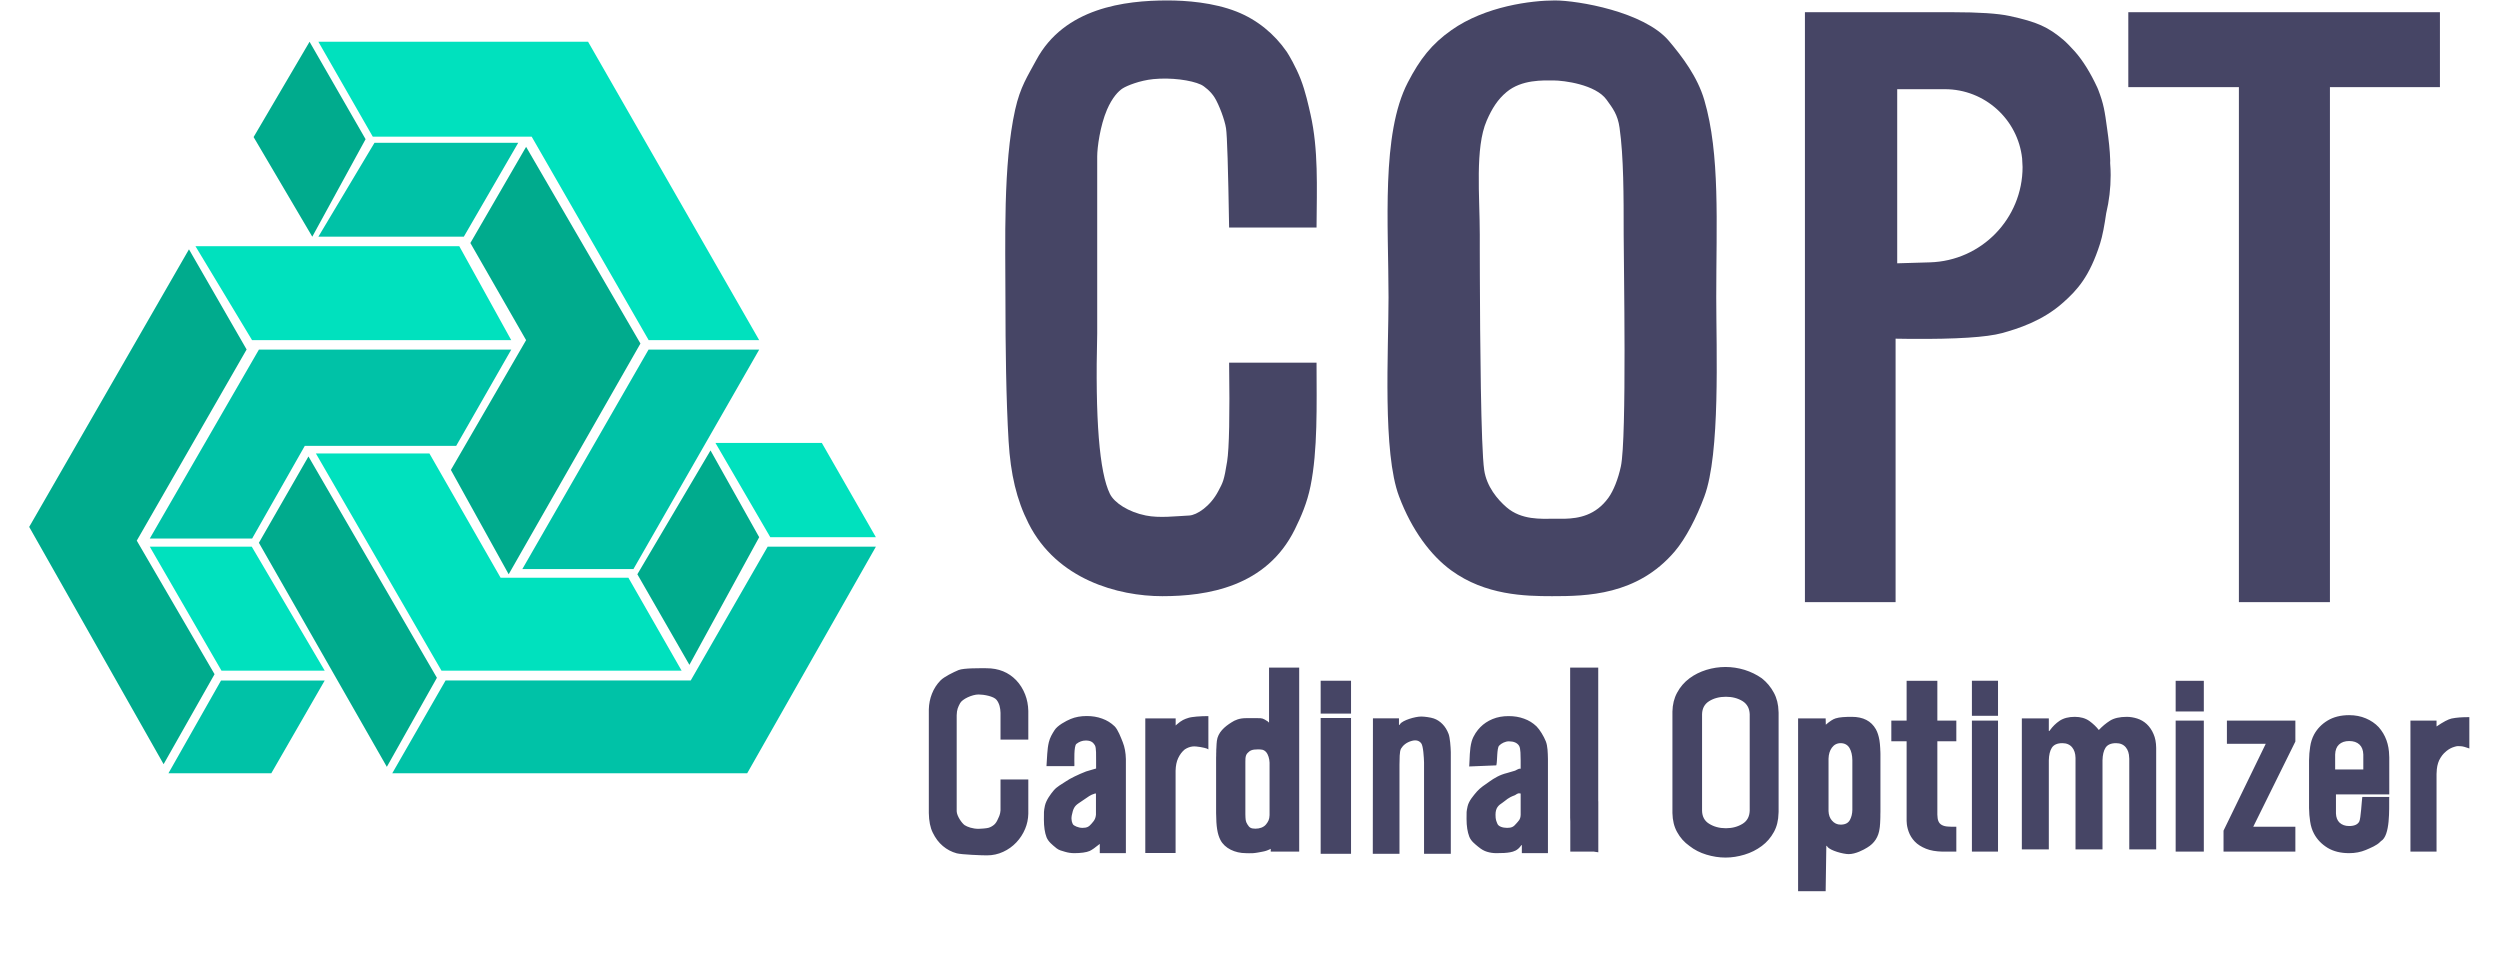
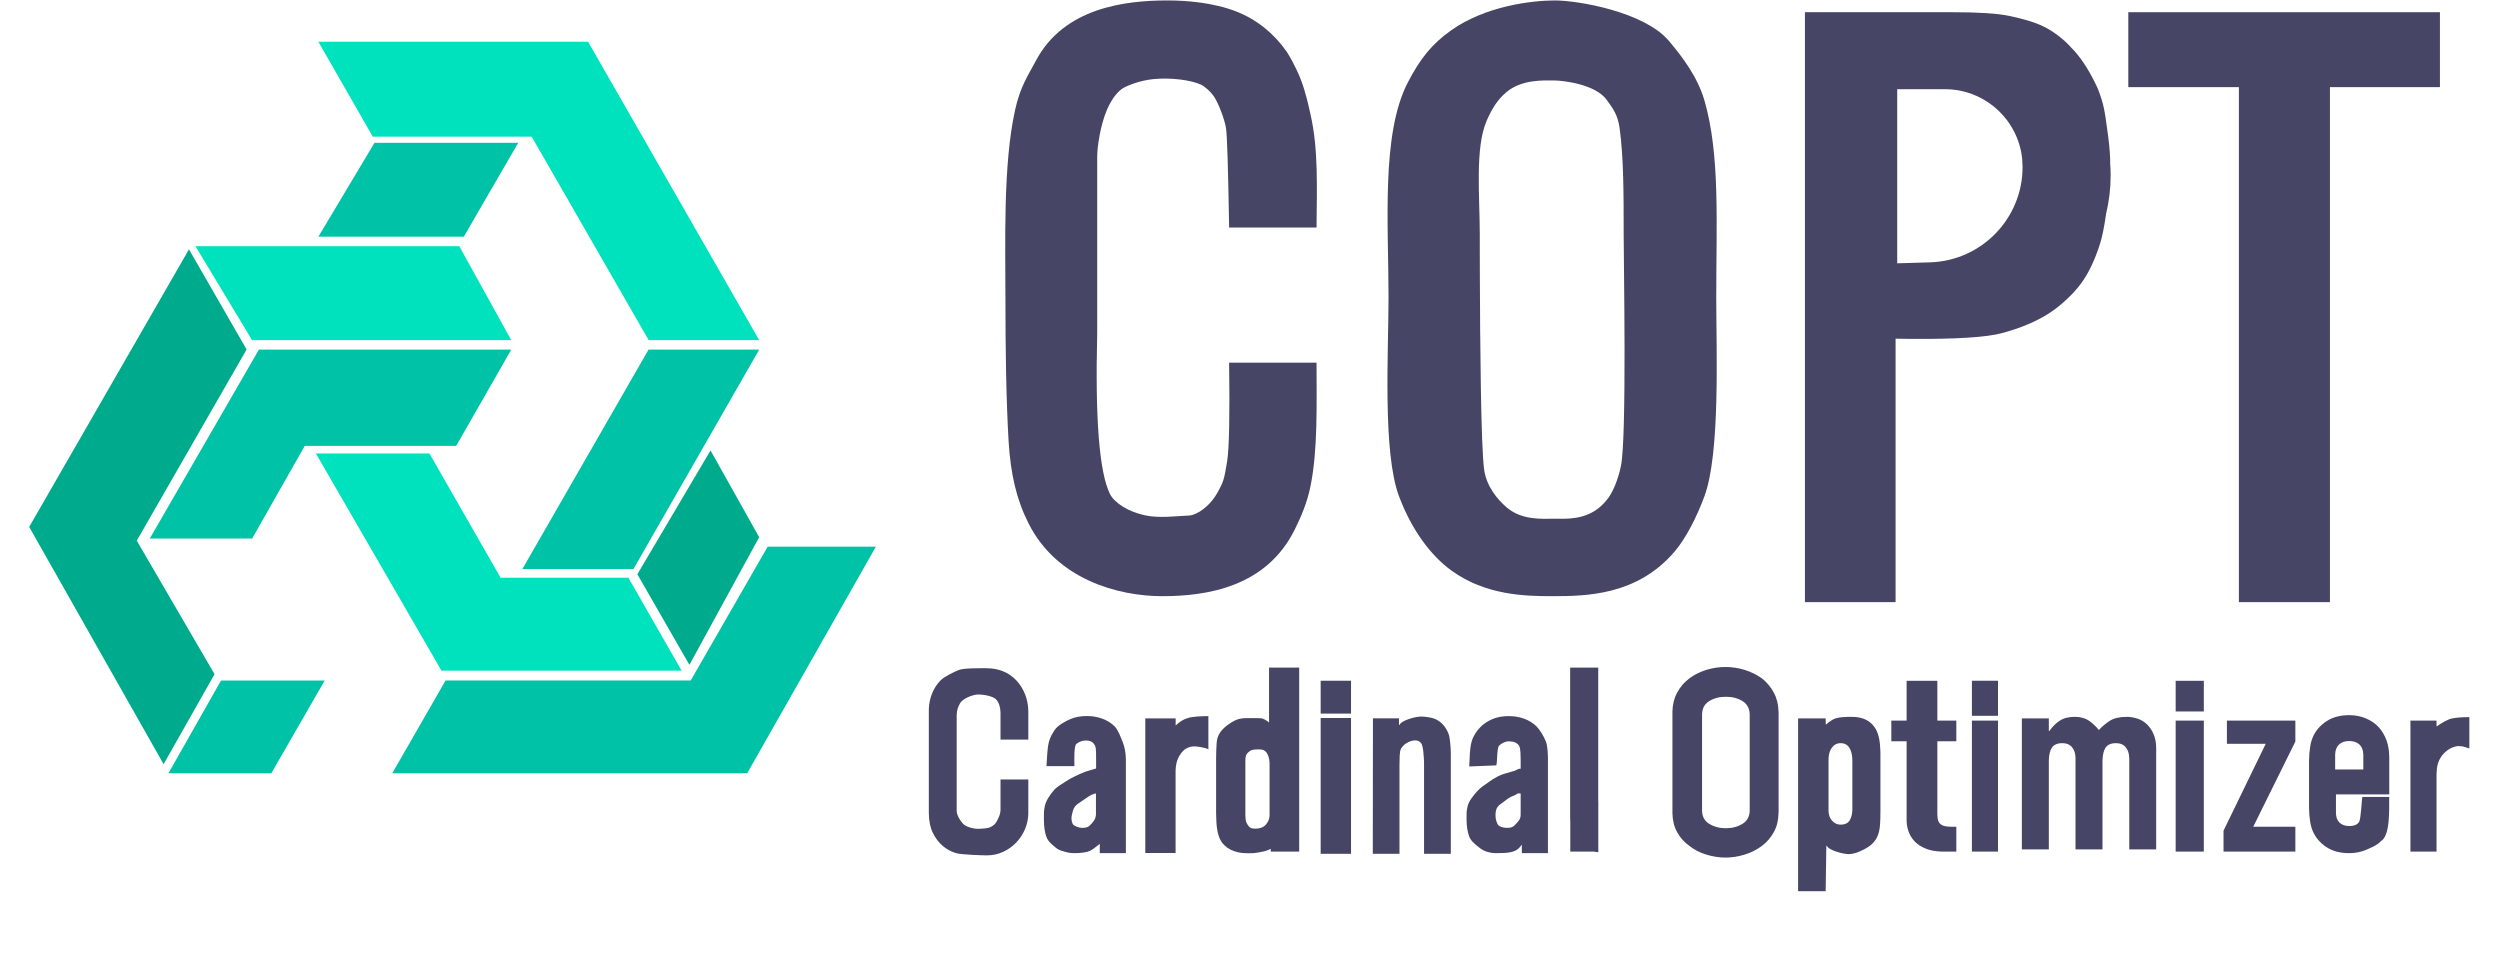
<svg xmlns="http://www.w3.org/2000/svg" width="34px" height="13px" viewBox="0 0 34 13">
  <title>Group 22</title>
  <g id="Exhibit-Booth" stroke="none" stroke-width="1" fill="none" fill-rule="evenodd">
    <g id="Artboard" transform="translate(-206, -113)">
      <g id="Group-22" transform="translate(206.397, 113.006)">
        <path d="M24.788,9.743 C24.942,9.743 25.051,9.799 25.115,9.912 C25.137,9.952 25.153,10.001 25.163,10.059 C25.168,10.09 25.172,10.127 25.174,10.169 L25.175,10.198 C25.176,10.203 25.176,10.208 25.176,10.213 L25.177,10.245 C25.177,10.255 25.177,10.266 25.177,10.278 L25.177,10.988 L25.177,11.033 L25.176,11.074 L25.176,11.1 L25.175,11.137 L25.174,11.159 L25.173,11.18 L25.172,11.2 L25.17,11.218 C25.17,11.221 25.17,11.224 25.17,11.227 L25.168,11.243 L25.166,11.258 C25.152,11.375 25.095,11.463 24.997,11.521 C24.948,11.552 24.838,11.61 24.745,11.61 C24.672,11.61 24.496,11.563 24.456,11.51 L24.448,11.498 L24.441,11.498 L24.432,12.114 L24.057,12.114 L24.057,9.764 L24.432,9.764 L24.434,9.85 C24.487,9.804 24.531,9.775 24.567,9.764 C24.62,9.747 24.695,9.743 24.788,9.743 Z M31.551,9.72 C31.635,9.72 31.711,9.735 31.779,9.764 C31.847,9.793 31.905,9.832 31.953,9.883 C32.046,9.988 32.094,10.119 32.096,10.276 L32.097,10.292 L32.097,10.798 L31.372,10.798 L31.372,11.047 L31.372,11.057 C31.374,11.11 31.39,11.152 31.42,11.181 C31.453,11.212 31.496,11.228 31.551,11.228 C31.621,11.228 31.667,11.208 31.689,11.167 C31.71,11.129 31.723,10.88 31.729,10.843 L31.731,10.832 L32.097,10.832 L32.096,10.846 C32.094,10.996 32.113,11.36 31.983,11.434 L31.974,11.443 C31.926,11.493 31.844,11.525 31.777,11.554 C31.71,11.582 31.635,11.597 31.551,11.597 C31.437,11.597 31.339,11.573 31.259,11.525 C31.179,11.476 31.117,11.413 31.074,11.333 C31.048,11.285 31.03,11.229 31.021,11.167 C31.012,11.11 31.007,11.049 31.006,10.983 L31.006,10.961 L31.006,10.357 L31.006,10.335 C31.007,10.268 31.012,10.207 31.021,10.151 C31.03,10.088 31.048,10.033 31.074,9.984 C31.117,9.905 31.179,9.841 31.259,9.793 C31.339,9.745 31.437,9.72 31.551,9.72 Z M23.07,9.065 C23.157,9.065 23.243,9.078 23.329,9.104 C23.415,9.131 23.493,9.169 23.564,9.219 C23.631,9.272 23.686,9.337 23.728,9.416 C23.768,9.49 23.789,9.575 23.791,9.671 L23.792,9.688 L23.792,11.034 L23.791,11.051 C23.789,11.151 23.768,11.237 23.728,11.309 C23.686,11.386 23.631,11.449 23.564,11.499 C23.493,11.552 23.415,11.591 23.329,11.617 C23.243,11.643 23.157,11.657 23.07,11.657 C22.982,11.657 22.896,11.643 22.81,11.617 C22.724,11.591 22.647,11.552 22.58,11.499 C22.509,11.449 22.453,11.386 22.411,11.309 C22.371,11.237 22.35,11.151 22.348,11.051 L22.348,11.034 L22.348,9.688 L22.348,9.671 C22.35,9.575 22.371,9.49 22.411,9.416 C22.453,9.337 22.509,9.272 22.58,9.219 C22.647,9.169 22.724,9.131 22.81,9.104 C22.896,9.078 22.982,9.065 23.07,9.065 Z M14.383,9.732 C14.457,9.732 14.527,9.743 14.592,9.767 C14.657,9.79 14.713,9.825 14.762,9.872 C14.808,9.919 14.845,10.019 14.873,10.089 C14.899,10.155 14.913,10.231 14.915,10.318 L14.915,10.335 L14.915,11.597 L14.56,11.597 L14.56,11.471 C14.499,11.521 14.453,11.553 14.423,11.567 C14.379,11.587 14.298,11.597 14.213,11.597 C14.171,11.597 14.129,11.591 14.086,11.578 C14.046,11.566 14.005,11.558 13.968,11.528 L13.959,11.52 C13.919,11.487 13.861,11.443 13.836,11.381 C13.812,11.319 13.8,11.238 13.8,11.14 C13.8,11.039 13.798,11.027 13.814,10.951 C13.831,10.875 13.891,10.794 13.935,10.742 C13.977,10.693 14.041,10.659 14.1,10.62 C14.158,10.58 14.27,10.526 14.373,10.486 C14.441,10.466 14.479,10.455 14.488,10.452 L14.51,10.446 L14.51,10.346 L14.51,10.335 C14.508,10.279 14.516,10.164 14.492,10.127 C14.467,10.087 14.436,10.065 14.369,10.065 C14.323,10.065 14.28,10.081 14.242,10.111 C14.206,10.14 14.215,10.342 14.215,10.403 L14.213,10.413 L13.835,10.413 L13.836,10.399 C13.844,10.306 13.843,10.188 13.867,10.089 C13.882,10.025 13.913,9.974 13.945,9.924 C13.984,9.861 14.099,9.799 14.164,9.772 C14.229,9.745 14.302,9.732 14.383,9.732 Z M13.018,9.082 C13.185,9.082 13.32,9.137 13.425,9.247 C13.476,9.301 13.516,9.365 13.545,9.439 C13.572,9.508 13.586,9.582 13.588,9.662 L13.588,9.68 L13.588,10.053 L13.21,10.053 L13.21,9.7 L13.21,9.688 C13.208,9.622 13.195,9.562 13.157,9.513 C13.118,9.462 12.979,9.439 12.912,9.439 C12.823,9.439 12.689,9.502 12.66,9.558 C12.633,9.609 12.616,9.643 12.614,9.72 L12.614,9.735 L12.614,11.015 L12.614,11.027 C12.616,11.094 12.686,11.191 12.722,11.216 C12.759,11.24 12.83,11.266 12.912,11.266 C12.935,11.266 13.021,11.26 13.047,11.252 C13.074,11.244 13.099,11.23 13.122,11.211 C13.143,11.193 13.16,11.167 13.174,11.134 C13.187,11.104 13.194,11.097 13.205,11.052 L13.21,11.015 L13.21,10.595 L13.588,10.595 L13.588,11.047 L13.588,11.062 C13.586,11.134 13.572,11.202 13.545,11.266 C13.516,11.336 13.476,11.397 13.425,11.451 C13.374,11.505 13.314,11.548 13.246,11.579 C13.177,11.611 13.104,11.627 13.025,11.627 C12.958,11.627 12.683,11.617 12.614,11.599 C12.544,11.58 12.482,11.547 12.426,11.5 C12.37,11.453 12.325,11.393 12.289,11.319 C12.254,11.249 12.237,11.16 12.235,11.052 L12.235,11.036 L12.235,9.658 L12.235,9.642 C12.237,9.566 12.251,9.496 12.277,9.43 C12.304,9.36 12.344,9.299 12.395,9.247 C12.446,9.196 12.568,9.137 12.639,9.107 C12.71,9.078 12.932,9.082 13.018,9.082 Z M17.272,9.073 L17.272,11.576 L16.885,11.576 L16.885,11.538 C16.849,11.557 16.813,11.57 16.777,11.576 C16.747,11.581 16.697,11.593 16.647,11.597 C16.607,11.6 16.567,11.597 16.547,11.597 C16.399,11.597 16.259,11.531 16.201,11.418 C16.18,11.378 16.165,11.329 16.156,11.271 C16.147,11.215 16.143,11.143 16.142,11.052 L16.142,10.341 L16.142,10.298 L16.143,10.27 L16.143,10.244 L16.144,10.218 L16.144,10.195 L16.146,10.162 L16.147,10.141 L16.148,10.122 L16.149,10.104 L16.151,10.087 L16.152,10.072 C16.166,9.955 16.257,9.877 16.352,9.818 C16.397,9.788 16.459,9.761 16.547,9.761 C16.617,9.761 16.649,9.761 16.709,9.761 C16.769,9.761 16.777,9.761 16.847,9.807 L16.855,9.818 L16.862,9.818 L16.862,9.073 L17.272,9.073 Z M20.121,9.733 C20.195,9.733 20.265,9.744 20.33,9.768 C20.395,9.791 20.451,9.826 20.5,9.873 C20.546,9.92 20.598,10.006 20.626,10.076 C20.652,10.142 20.653,10.231 20.655,10.318 L20.655,10.335 L20.655,11.597 L20.3,11.597 L20.3,11.488 L20.293,11.488 L20.284,11.501 C20.24,11.56 20.19,11.576 20.141,11.585 C20.093,11.594 20.038,11.597 19.952,11.597 C19.911,11.597 19.868,11.591 19.826,11.578 C19.786,11.566 19.748,11.544 19.711,11.513 L19.702,11.506 C19.663,11.473 19.609,11.434 19.585,11.372 C19.561,11.309 19.548,11.229 19.548,11.131 C19.548,11.03 19.546,11.037 19.562,10.961 C19.579,10.884 19.645,10.811 19.689,10.759 C19.731,10.71 19.8,10.664 19.861,10.622 C19.922,10.579 19.996,10.532 20.099,10.507 L20.208,10.475 C20.223,10.469 20.258,10.446 20.273,10.448 L20.284,10.449 L20.284,10.345 L20.284,10.334 C20.282,10.278 20.286,10.173 20.262,10.136 C20.236,10.096 20.19,10.076 20.123,10.076 C20.077,10.076 20.021,10.102 19.99,10.136 C19.96,10.171 19.967,10.339 19.955,10.393 L19.952,10.403 L19.584,10.418 L19.585,10.403 C19.592,10.316 19.587,10.186 19.618,10.076 C19.642,9.994 19.695,9.925 19.735,9.884 C19.781,9.837 19.837,9.8 19.902,9.773 C19.967,9.746 20.04,9.733 20.121,9.733 Z M21.339,9.073 L21.339,10.891 L21.34,10.891 L21.34,11.576 L21.34,11.576 L21.34,11.585 C21.323,11.583 21.307,11.581 21.291,11.578 L21.282,11.576 L20.959,11.576 L20.959,11.167 C20.958,11.15 20.957,11.132 20.957,11.114 L20.957,11.098 L20.957,9.073 L21.339,9.073 Z M16.037,9.733 L16.037,10.186 L16.015,10.174 C15.984,10.163 15.878,10.14 15.823,10.146 C15.786,10.15 15.75,10.164 15.716,10.186 C15.679,10.216 15.649,10.256 15.626,10.305 C15.604,10.351 15.593,10.408 15.591,10.475 L15.591,10.488 L15.591,11.595 L15.179,11.595 L15.179,9.764 L15.592,9.764 L15.592,9.861 L15.607,9.847 C15.674,9.788 15.713,9.774 15.763,9.758 C15.812,9.741 15.935,9.733 16.037,9.733 Z M17.977,9.759 L17.977,11.606 L17.564,11.606 L17.564,9.759 L17.977,9.759 Z M25.951,9.253 L25.951,9.794 L26.209,9.794 L26.209,10.075 L25.951,10.075 L25.951,11.063 L25.951,11.073 C25.952,11.11 25.956,11.14 25.965,11.161 C25.975,11.185 25.99,11.202 26.012,11.214 C26.034,11.226 26.061,11.233 26.092,11.235 C26.109,11.236 26.129,11.237 26.151,11.238 L26.179,11.238 C26.184,11.238 26.188,11.238 26.193,11.238 L26.209,11.238 L26.209,11.576 L26.037,11.576 L26.019,11.576 C25.931,11.574 25.857,11.561 25.797,11.537 C25.733,11.511 25.682,11.479 25.644,11.439 C25.606,11.399 25.578,11.354 25.56,11.303 C25.544,11.258 25.535,11.214 25.534,11.172 L25.533,11.158 L25.533,10.075 L25.325,10.075 L25.325,9.794 L25.533,9.794 L25.533,9.253 L25.951,9.253 Z M28.528,9.743 C28.574,9.743 28.621,9.751 28.669,9.766 C28.716,9.781 28.76,9.806 28.798,9.841 C28.836,9.877 28.868,9.922 28.891,9.977 C28.914,10.028 28.926,10.091 28.927,10.164 L28.927,10.179 L28.927,11.546 L28.561,11.546 L28.561,10.312 L28.56,10.301 C28.559,10.241 28.543,10.193 28.514,10.158 C28.483,10.12 28.438,10.101 28.381,10.101 C28.311,10.101 28.263,10.123 28.237,10.165 C28.212,10.205 28.199,10.261 28.197,10.334 L28.197,10.348 L28.197,11.546 L27.83,11.546 L27.83,10.312 L27.83,10.301 C27.829,10.241 27.813,10.193 27.784,10.158 C27.753,10.12 27.708,10.101 27.651,10.101 C27.581,10.101 27.533,10.123 27.507,10.165 C27.482,10.205 27.469,10.261 27.467,10.334 L27.467,10.348 L27.467,11.546 L27.1,11.546 L27.1,9.764 L27.467,9.764 L27.467,9.936 L27.474,9.936 L27.483,9.924 C27.52,9.873 27.563,9.831 27.613,9.797 C27.667,9.761 27.736,9.743 27.82,9.743 C27.899,9.743 27.965,9.762 28.018,9.799 C28.07,9.837 28.113,9.878 28.147,9.922 C28.193,9.873 28.243,9.831 28.298,9.796 C28.353,9.761 28.43,9.743 28.528,9.743 Z M29.575,9.794 L29.575,11.576 L29.192,11.576 L29.192,9.794 L29.575,9.794 Z M26.776,9.794 L26.776,11.576 L26.421,11.576 L26.421,9.794 L26.776,9.794 Z M18.931,9.739 C18.975,9.739 19.058,9.75 19.102,9.765 C19.146,9.78 19.186,9.806 19.22,9.841 C19.255,9.876 19.283,9.921 19.304,9.976 C19.323,10.027 19.332,10.15 19.334,10.223 L19.334,10.238 L19.334,11.606 L18.97,11.606 L18.97,10.372 L18.97,10.361 C18.968,10.3 18.96,10.137 18.931,10.102 C18.901,10.064 18.858,10.055 18.803,10.07 C18.73,10.09 18.684,10.131 18.658,10.174 C18.634,10.213 18.638,10.321 18.636,10.394 L18.636,10.407 L18.636,11.606 L18.273,11.606 L18.275,9.763 L18.629,9.763 L18.629,9.853 L18.636,9.853 L18.645,9.84 C18.68,9.789 18.85,9.739 18.931,9.739 Z M33.186,9.747 L33.186,10.174 L33.174,10.169 C33.143,10.158 33.095,10.142 33.062,10.142 C33.025,10.142 33.025,10.138 32.982,10.151 C32.943,10.162 32.907,10.182 32.875,10.208 L32.866,10.216 C32.829,10.246 32.799,10.286 32.775,10.335 C32.754,10.381 32.742,10.438 32.741,10.504 L32.74,10.518 L32.74,11.576 L32.385,11.576 L32.385,9.794 L32.74,9.794 L32.74,9.874 C32.831,9.812 32.899,9.776 32.944,9.766 C33.013,9.752 33.084,9.747 33.186,9.747 Z M30.82,9.794 L30.82,10.079 L30.247,11.238 L30.82,11.238 L30.82,11.576 L29.843,11.576 L29.843,11.291 L30.417,10.11 L29.889,10.11 L29.889,9.794 L30.82,9.794 Z M20.203,10.81 C20.109,10.844 20.092,10.873 20.038,10.91 C19.983,10.946 19.942,10.979 19.942,11.075 C19.942,11.143 19.953,11.16 19.968,11.198 C19.983,11.235 20.042,11.253 20.1,11.253 C20.161,11.253 20.188,11.238 20.221,11.198 C20.253,11.16 20.282,11.142 20.284,11.075 L20.284,11.063 L20.284,10.786 L20.272,10.784 C20.238,10.779 20.225,10.801 20.203,10.81 Z M14.416,10.821 C14.329,10.88 14.325,10.884 14.27,10.92 C14.216,10.957 14.197,10.993 14.179,11.084 C14.167,11.149 14.186,11.189 14.196,11.206 C14.207,11.223 14.266,11.253 14.324,11.253 C14.385,11.253 14.412,11.238 14.446,11.198 C14.467,11.173 14.483,11.157 14.495,11.129 C14.5,11.115 14.507,11.097 14.508,11.075 L14.508,11.063 L14.508,10.786 L14.495,10.786 C14.461,10.797 14.438,10.806 14.416,10.821 Z M23.075,9.47 C22.987,9.47 22.911,9.49 22.847,9.53 C22.785,9.569 22.753,9.628 22.751,9.707 L22.751,9.718 L22.751,11.01 L22.751,11.021 C22.753,11.1 22.785,11.159 22.847,11.197 C22.911,11.237 22.987,11.258 23.075,11.258 C23.163,11.258 23.238,11.237 23.303,11.197 C23.364,11.159 23.396,11.1 23.399,11.021 L23.399,11.01 L23.399,9.718 L23.399,9.707 C23.396,9.628 23.364,9.569 23.303,9.53 C23.238,9.49 23.163,9.47 23.075,9.47 Z M16.705,10.186 C16.637,10.186 16.603,10.198 16.568,10.237 C16.532,10.276 16.542,10.339 16.54,10.391 L16.54,10.402 L16.54,11.055 L16.54,11.068 C16.542,11.135 16.541,11.164 16.568,11.206 C16.595,11.251 16.617,11.264 16.678,11.264 C16.731,11.264 16.788,11.247 16.821,11.206 C16.851,11.168 16.867,11.14 16.869,11.08 L16.869,11.068 L16.869,10.376 L16.869,10.366 C16.867,10.314 16.852,10.256 16.821,10.221 C16.787,10.185 16.756,10.186 16.705,10.186 Z M24.635,10.101 C24.586,10.101 24.546,10.122 24.516,10.163 C24.488,10.202 24.473,10.251 24.471,10.311 L24.471,10.323 L24.471,11.015 L24.471,11.025 C24.473,11.077 24.488,11.12 24.518,11.154 C24.549,11.19 24.588,11.209 24.635,11.209 C24.697,11.209 24.739,11.188 24.762,11.145 C24.783,11.106 24.794,11.061 24.795,11.009 L24.795,10.998 L24.795,10.344 L24.795,10.331 C24.794,10.265 24.781,10.21 24.757,10.168 C24.731,10.124 24.69,10.101 24.635,10.101 Z M31.552,10.072 C31.494,10.072 31.447,10.088 31.413,10.12 C31.38,10.151 31.363,10.196 31.361,10.255 L31.361,10.265 L31.361,10.459 L31.744,10.459 L31.744,10.265 L31.744,10.255 C31.742,10.196 31.725,10.151 31.692,10.12 C31.658,10.088 31.611,10.072 31.552,10.072 Z M17.977,9.252 L17.977,9.699 L17.564,9.699 L17.564,9.252 L17.977,9.252 Z M26.776,9.252 L26.776,9.729 L26.421,9.729 L26.421,9.252 L26.776,9.252 Z M29.575,9.253 L29.575,9.67 L29.192,9.67 L29.192,9.253 L29.575,9.253 Z" id="Shape" fill="#464565" />
        <path d="M20.749,0 C21.064,0 21.962,0.154 22.297,0.547 C22.481,0.764 22.689,1.038 22.782,1.356 C22.998,2.092 22.944,3.031 22.944,4.038 C22.944,4.757 23.001,6.16 22.782,6.747 C22.677,7.031 22.53,7.316 22.379,7.494 C21.868,8.093 21.177,8.102 20.711,8.102 C20.339,8.102 19.805,8.089 19.342,7.753 C19.063,7.551 18.803,7.204 18.631,6.747 C18.404,6.149 18.487,4.776 18.487,4.038 C18.487,3.043 18.385,1.819 18.749,1.116 C18.915,0.796 19.074,0.593 19.342,0.404 C19.806,0.076 20.436,0 20.749,0 Z M20.73,1.088 C20.592,1.088 20.298,1.073 20.092,1.246 C19.973,1.345 19.895,1.467 19.822,1.635 C19.661,2.005 19.728,2.661 19.728,3.185 C19.728,3.23 19.728,3.304 19.728,3.399 L19.729,3.743 C19.732,4.598 19.743,6.082 19.788,6.386 C19.821,6.611 19.968,6.786 20.092,6.893 C20.297,7.07 20.565,7.049 20.73,7.049 L20.882,7.049 C21.073,7.044 21.305,7.005 21.48,6.76 C21.547,6.666 21.61,6.509 21.647,6.336 C21.729,5.952 21.685,3.563 21.685,3.185 C21.685,2.655 21.685,2.125 21.629,1.732 C21.604,1.551 21.535,1.465 21.453,1.351 C21.305,1.143 20.87,1.088 20.73,1.088 Z" id="Combined-Shape" fill="#464565" />
        <path d="M15.41,8.102 C16.018,8.102 16.826,7.978 17.213,7.193 C17.298,7.02 17.38,6.833 17.426,6.605 C17.525,6.119 17.509,5.511 17.508,4.926 L16.319,4.926 C16.329,5.644 16.32,6.092 16.292,6.269 C16.25,6.535 16.234,6.555 16.173,6.671 C16.064,6.881 15.879,7 15.776,7.005 C15.588,7.014 15.372,7.042 15.187,7.005 C14.949,6.958 14.757,6.831 14.698,6.711 C14.554,6.419 14.496,5.692 14.525,4.528 C14.525,3.09 14.525,2.288 14.525,2.122 C14.525,1.999 14.565,1.703 14.658,1.486 C14.73,1.319 14.815,1.231 14.873,1.195 C14.931,1.159 15.101,1.089 15.288,1.07 C15.528,1.046 15.801,1.083 15.936,1.145 C15.981,1.166 16.072,1.239 16.122,1.321 C16.18,1.414 16.26,1.624 16.277,1.739 C16.292,1.834 16.306,2.283 16.319,3.088 L17.508,3.088 C17.512,2.527 17.534,2.028 17.426,1.549 C17.397,1.423 17.359,1.243 17.292,1.07 C17.226,0.901 17.13,0.738 17.102,0.697 C16.935,0.456 16.702,0.263 16.421,0.152 C16.104,0.027 15.733,0 15.479,0 C14.904,0 14.077,0.099 13.695,0.813 C13.578,1.032 13.48,1.17 13.409,1.486 C13.243,2.234 13.277,3.282 13.277,4.082 C13.277,4.693 13.286,5.431 13.32,5.995 C13.347,6.442 13.428,6.79 13.591,7.112 C13.976,7.877 14.811,8.102 15.41,8.102 Z" id="Oval" fill="#464565" />
        <g id="Group-21" transform="translate(0, 0.562)">
          <polygon id="Path-2" fill="#00E1BE" points="2.261 2.78 3.031 4.058 6.556 4.058 5.849 2.78" />
          <polygon id="Path-4" fill="#00E1BE" points="3.933 1.20318711e-19 7.601 1.20318711e-19 9.928 4.058 8.425 4.058 6.834 1.291 4.673 1.291" />
-           <polygon id="Path-5" fill="#00AB8D" points="3.813 4.94481888e-14 3.052 1.296 3.85 2.651 4.575 1.325" />
          <polygon id="Path-6" fill="#00C2A7" points="3.933 2.651 5.911 2.651 6.651 1.374 4.696 1.374" />
-           <polygon id="Path-7" fill="#00AB8D" points="6.758 1.429 6 2.737 6.758 4.058 5.735 5.823 6.521 7.242 8.313 4.104" />
          <polygon id="Path-8" fill="#00C2A7" points="8.423 4.187 9.928 4.187 8.218 7.171 6.707 7.171" />
-           <polygon id="Path-9" fill="#00E1BE" points="9.333 5.456 10.78 5.456 11.515 6.738 10.079 6.738" />
          <polygon id="Path-10" fill="#00C2A7" points="10.043 6.867 11.515 6.867 9.765 9.948 4.938 9.948 5.663 8.686 8.997 8.686" />
          <polygon id="Path-11" fill="#00AB8D" points="9.266 5.558 9.928 6.738 8.979 8.474 8.271 7.242" />
          <polygon id="Path-12" fill="#00E1BE" points="3.899 5.599 5.443 5.599 6.411 7.289 8.149 7.289 8.873 8.553 5.607 8.553" />
-           <polygon id="Path-13" fill="#00AB8D" points="4.864 9.861 5.545 8.65 3.798 5.64 3.124 6.814" />
          <polygon id="Path-14" fill="#00C2A7" points="1.894 9.948 3.293 9.948 4.019 8.687 2.609 8.687" />
          <polygon id="Path-15" fill="#00AB8D" points="1.828 9.825 2.521 8.601 1.463 6.785 2.957 4.185 2.173 2.823 1.38590997e-17 6.598" />
-           <polygon id="Path-16" fill="#00E1BE" points="1.64 6.867 3.027 6.867 4.019 8.553 2.615 8.553" />
          <polygon id="Path-17" fill="#00C2A7" points="1.64 6.756 3.032 6.756 3.748 5.496 5.807 5.496 6.556 4.187 3.124 4.187" />
        </g>
        <polygon id="Path-18" fill="#464565" points="28.548 0.16 28.548 1.179 30.052 1.179 30.052 8.183 31.29 8.183 31.29 1.179 32.786 1.179 32.786 0.16" />
        <path d="M26.156,0.16 C26.516,0.16 26.775,0.177 26.932,0.211 C27.31,0.293 27.457,0.361 27.665,0.536 C27.702,0.567 27.772,0.639 27.821,0.694 C27.931,0.818 28.036,0.989 28.127,1.186 C28.131,1.194 28.135,1.203 28.138,1.212 C28.214,1.41 28.227,1.502 28.261,1.752 C28.281,1.894 28.298,2.034 28.302,2.177 L28.297,2.375 L28.302,2.211 C28.306,2.265 28.308,2.321 28.308,2.376 C28.308,2.555 28.287,2.729 28.247,2.896 C28.225,3.049 28.198,3.2 28.164,3.307 C28.021,3.757 27.853,3.938 27.665,4.106 C27.38,4.362 27.04,4.466 26.831,4.524 C26.622,4.581 26.211,4.607 25.595,4.603 L25.383,4.6 L25.383,8.183 L24.15,8.183 L24.15,0.16 L26.156,0.16 Z M26.053,1.207 L25.405,1.207 L25.405,3.575 L25.849,3.562 C26.551,3.542 27.11,2.967 27.11,2.265 L27.11,2.265 L27.104,2.149 C27.047,1.62 26.598,1.207 26.053,1.207 L26.053,1.207 Z" id="Combined-Shape" fill="#464565" />
      </g>
    </g>
  </g>
</svg>